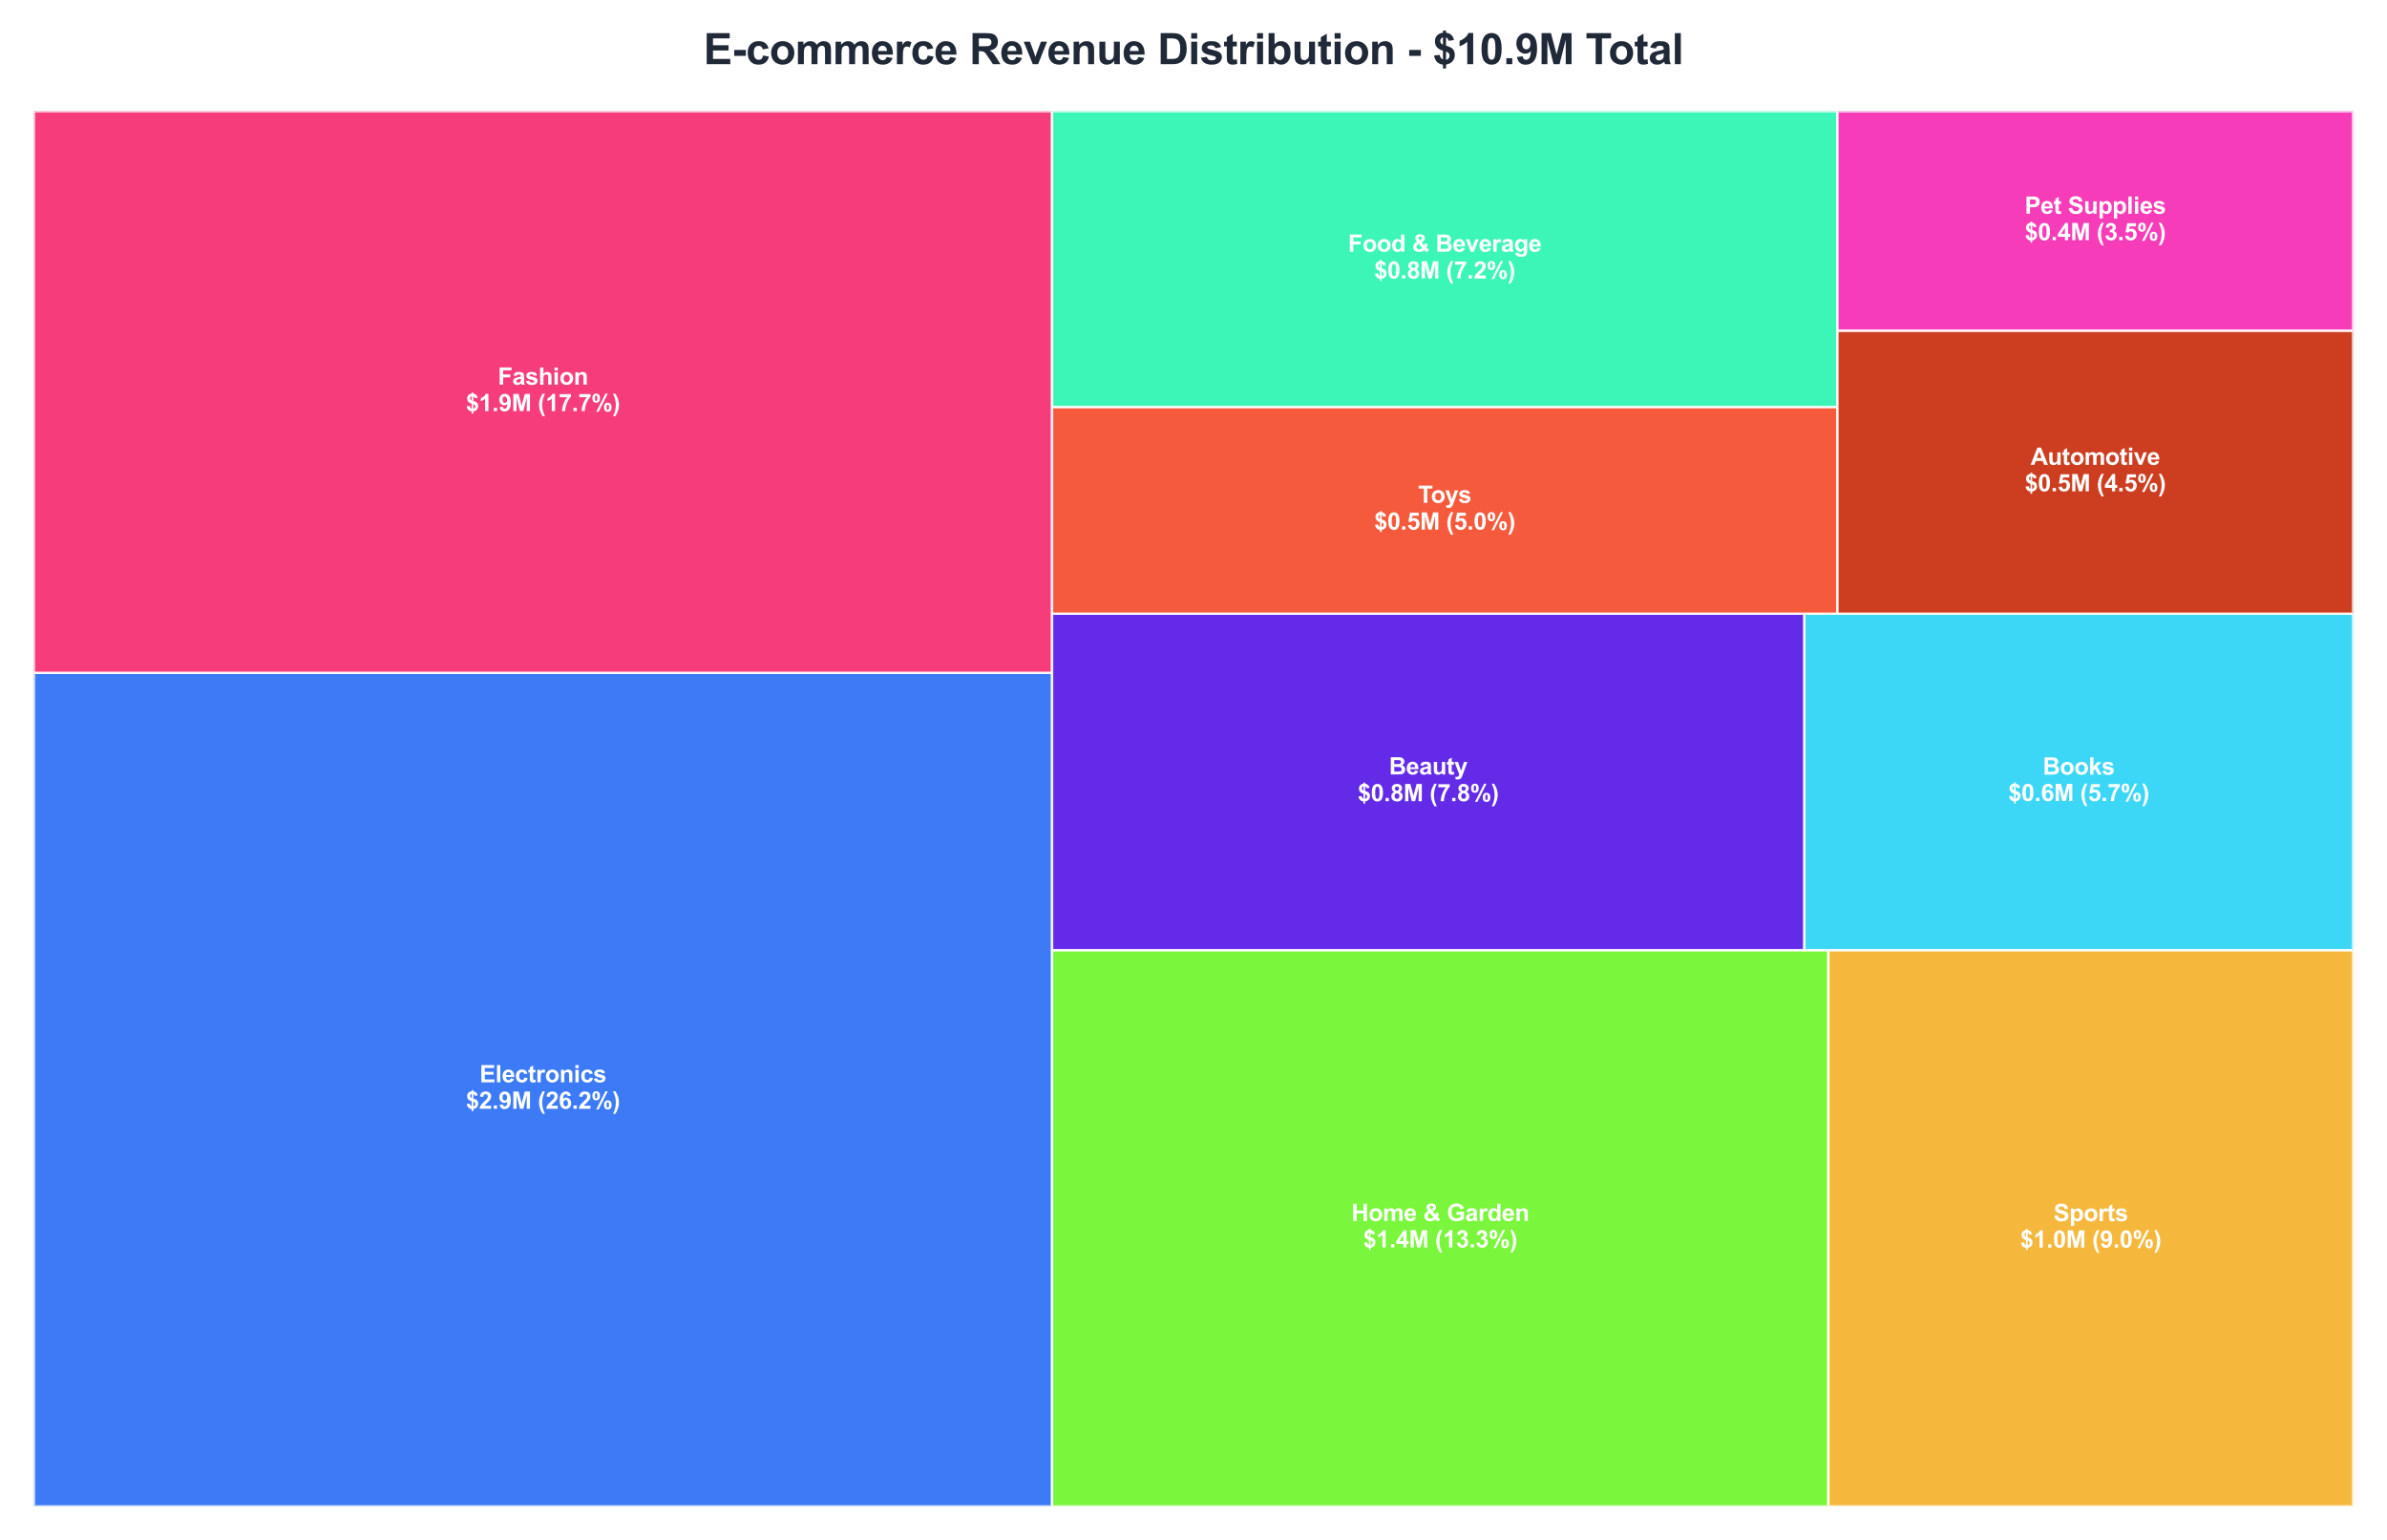
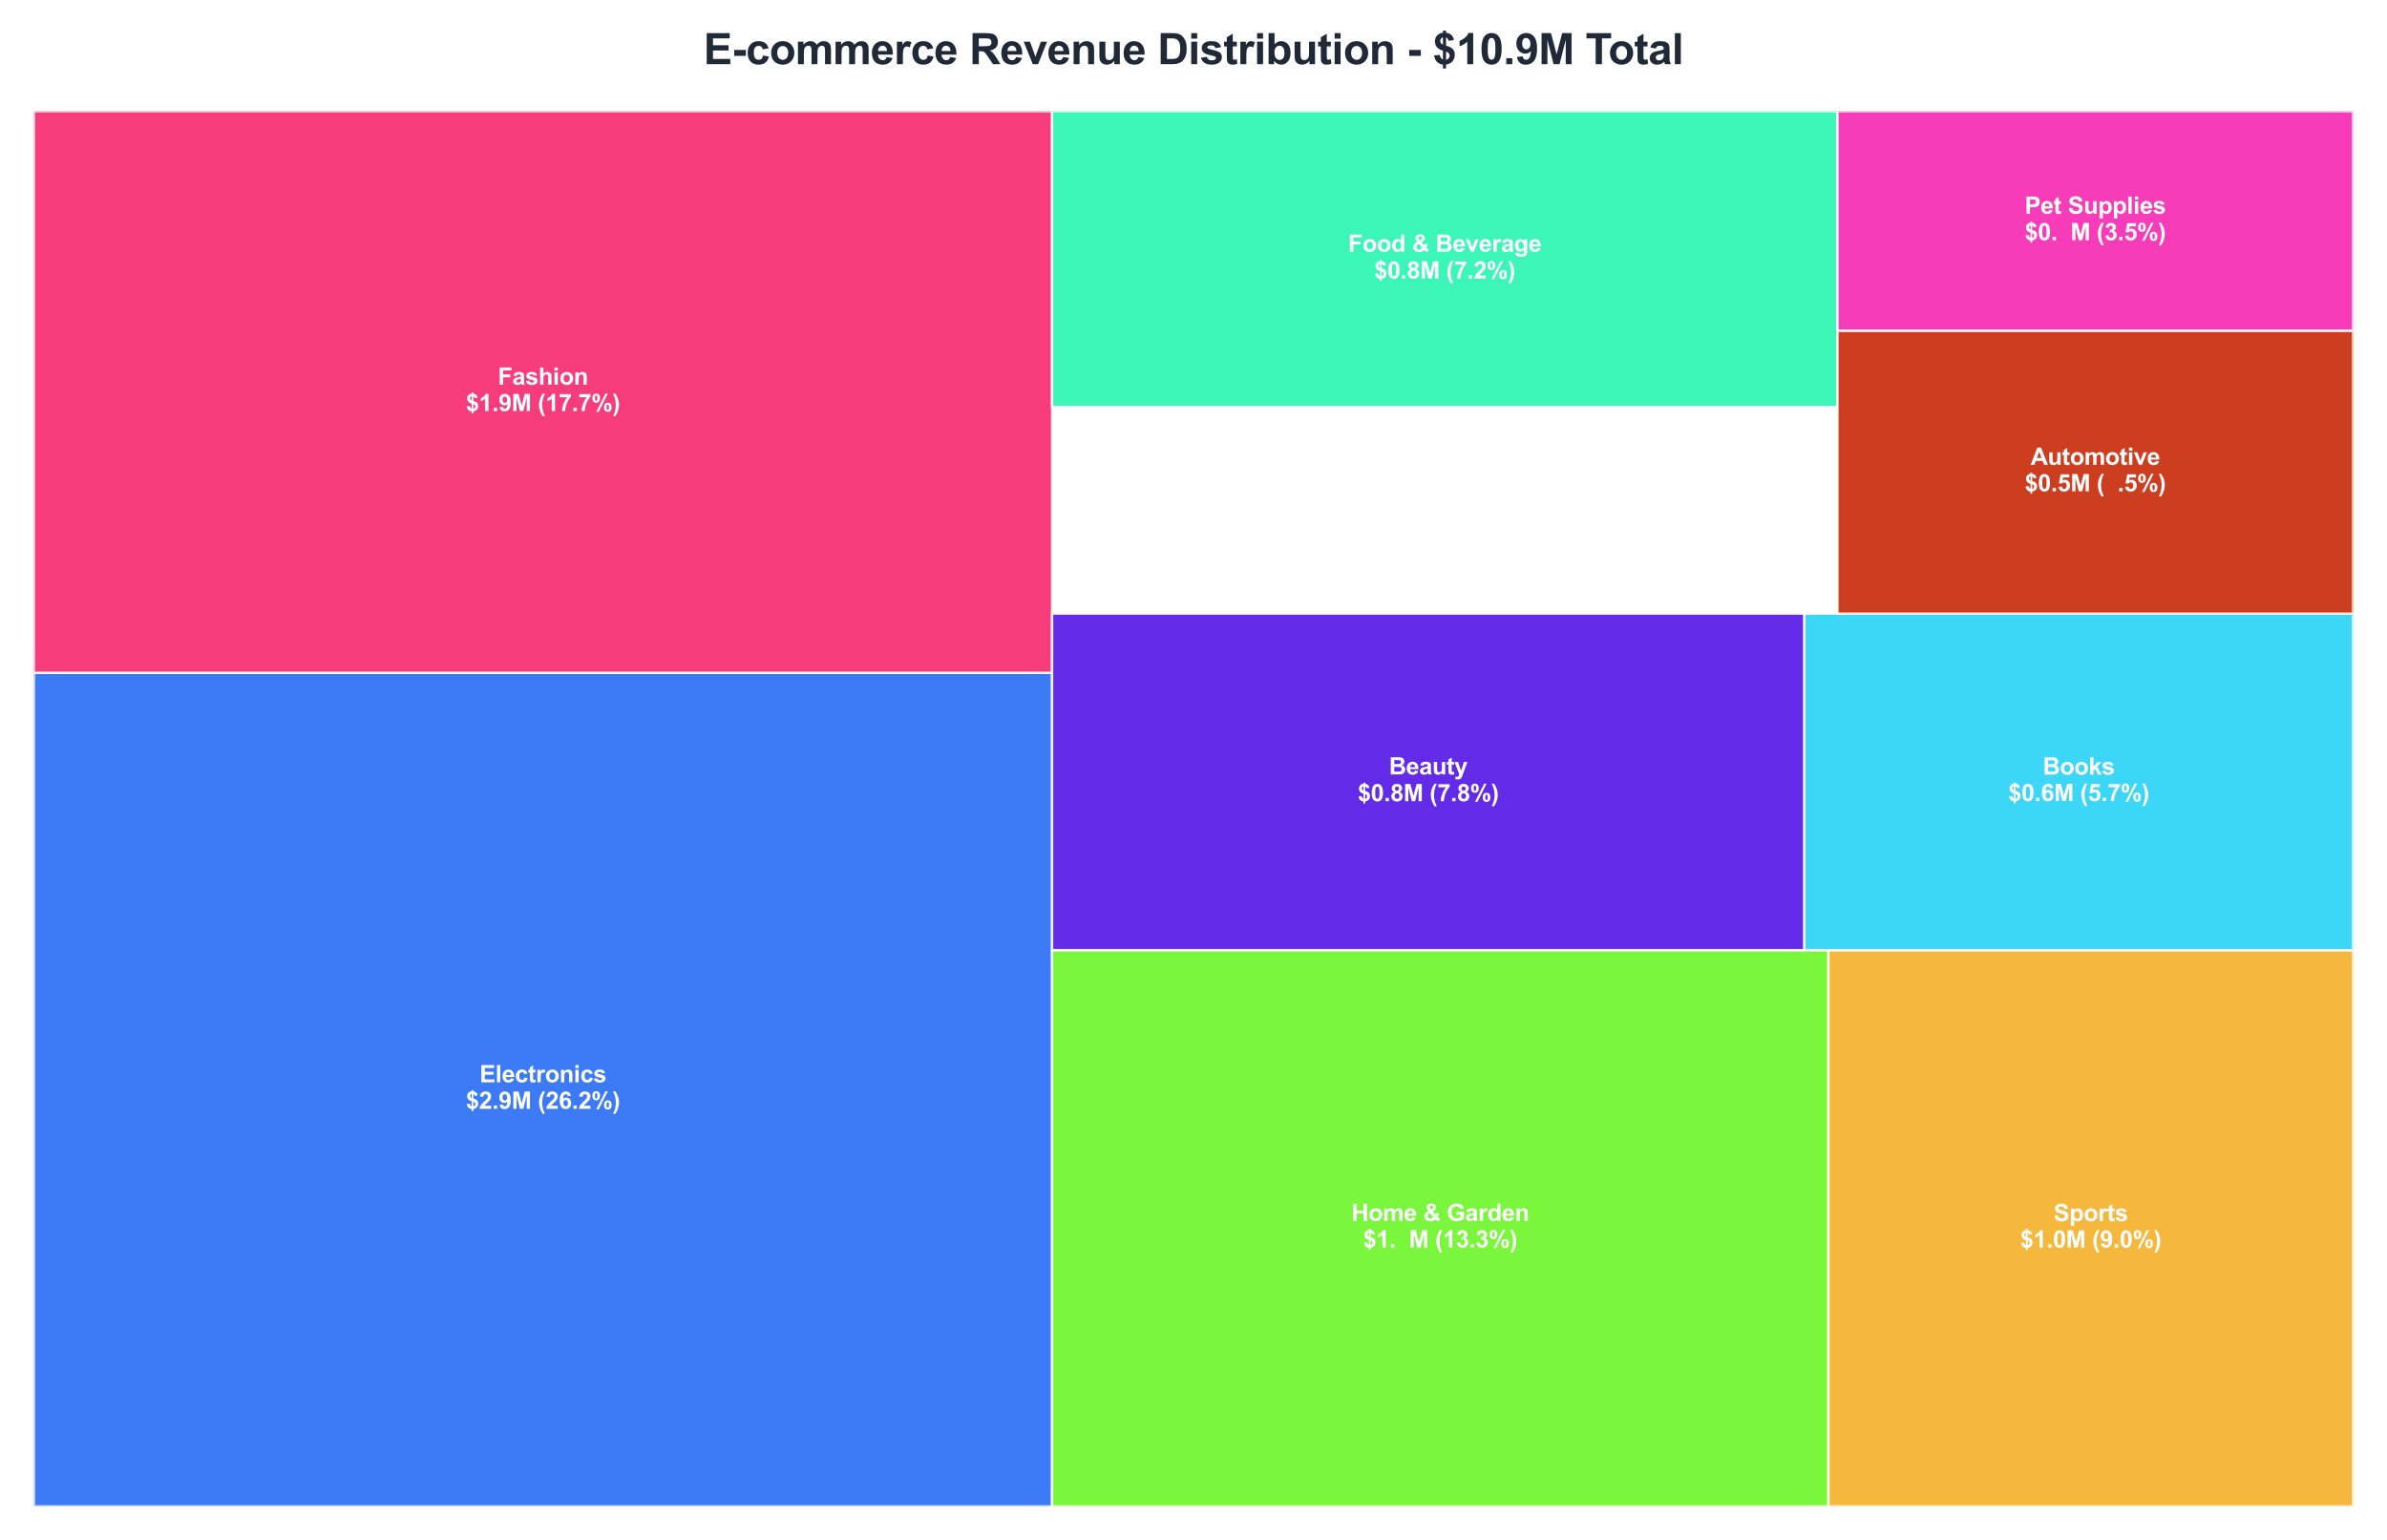
<svg xmlns="http://www.w3.org/2000/svg" xmlns:xlink="http://www.w3.org/1999/xlink" viewBox="0 0 1015.2 655.124" version="1.1">
  <defs>
    <style type="text/css">*{stroke-linejoin: round; stroke-linecap: butt}</style>
  </defs>
  <g id="figure_1">
    <g id="patch_1">
      <path d="M 0 655.124  L 1015.2 655.124  L 1015.2 -0  L 0 -0  z " style="fill: #ffffff" />
    </g>
    <g id="axes_1">
      <g id="patch_2">
        <path d="M 14.4 640.724  L 447.454 640.724  L 447.454 286.153  L 14.4 286.153  z " clip-path="url(#pbe5ce3cbd5)" style="fill: #276cf5; opacity: 0.9; stroke: #ffffff; stroke-linejoin: miter" />
      </g>
      <g id="patch_3">
        <path d="M 14.4 286.153  L 447.454 286.153  L 447.454 47.284  L 14.4 47.284  z " clip-path="url(#pbe5ce3cbd5)" style="fill: #f5276c; opacity: 0.9; stroke: #ffffff; stroke-linejoin: miter" />
      </g>
      <g id="patch_4">
        <path d="M 447.454 640.724  L 777.64 640.724  L 777.64 404.127  L 447.454 404.127  z " clip-path="url(#pbe5ce3cbd5)" style="fill: #6cf527; opacity: 0.9; stroke: #ffffff; stroke-linejoin: miter" />
      </g>
      <g id="patch_5">
        <path d="M 777.64 640.724  L 1000.8 640.724  L 1000.8 404.127  L 777.64 404.127  z " clip-path="url(#pbe5ce3cbd5)" style="fill: #f5b027; opacity: 0.9; stroke: #ffffff; stroke-linejoin: miter" />
      </g>
      <g id="patch_6">
        <path d="M 447.454 404.127  L 767.416 404.127  L 767.416 261  L 447.454 261  z " clip-path="url(#pbe5ce3cbd5)" style="fill: #5314e6; opacity: 0.9; stroke: #ffffff; stroke-linejoin: miter" />
      </g>
      <g id="patch_7">
        <path d="M 767.416 404.127  L 1000.8 404.127  L 1000.8 261  L 767.416 261  z " clip-path="url(#pbe5ce3cbd5)" style="fill: #27d3f5; opacity: 0.9; stroke: #ffffff; stroke-linejoin: miter" />
      </g>
      <g id="patch_8">
-         <path d="M 447.454 261  L 781.478 261  L 781.478 173.094  L 447.454 173.094  z " clip-path="url(#pbe5ce3cbd5)" style="fill: #f54927; opacity: 0.9; stroke: #ffffff; stroke-linejoin: miter" />
-       </g>
+         </g>
      <g id="patch_9">
        <path d="M 447.454 173.094  L 781.478 173.094  L 781.478 47.284  L 447.454 47.284  z " clip-path="url(#pbe5ce3cbd5)" style="fill: #27f5b0; opacity: 0.9; stroke: #ffffff; stroke-linejoin: miter" />
      </g>
      <g id="patch_10">
        <path d="M 781.478 261  L 1000.8 261  L 1000.8 140.631  L 781.478 140.631  z " clip-path="url(#pbe5ce3cbd5)" style="fill: #c82909; opacity: 0.9; stroke: #ffffff; stroke-linejoin: miter" />
      </g>
      <g id="patch_11">
        <path d="M 781.478 140.631  L 1000.8 140.631  L 1000.8 47.284  L 781.478 47.284  z " clip-path="url(#pbe5ce3cbd5)" style="fill: #f527b0; opacity: 0.9; stroke: #ffffff; stroke-linejoin: miter" />
      </g>
      <g id="text_1">
        <g style="fill: #ffffff" transform="translate(203.973 460.338) scale(0.1 -0.1)">
          <defs>
            <path id="Arial-BoldMT-45" d="M 466 0  L 466 4581  L 3863 4581  L 3863 3806  L 1391 3806  L 1391 2791  L 3691 2791  L 3691 2019  L 1391 2019  L 1391 772  L 3950 772  L 3950 0  L 466 0  z " transform="scale(0.016)" />
            <path id="Arial-BoldMT-6c" d="M 459 0  L 459 4581  L 1338 4581  L 1338 0  L 459 0  z " transform="scale(0.016)" />
            <path id="Arial-BoldMT-65" d="M 2381 1056  L 3256 909  Q 3088 428 2723 176  Q 2359 -75 1813 -75  Q 947 -75 531 491  Q 203 944 203 1634  Q 203 2459 634 2926  Q 1066 3394 1725 3394  Q 2466 3394 2894 2905  Q 3322 2416 3303 1406  L 1103 1406  Q 1113 1016 1316 798  Q 1519 581 1822 581  Q 2028 581 2168 693  Q 2309 806 2381 1056  z M 2431 1944  Q 2422 2325 2234 2523  Q 2047 2722 1778 2722  Q 1491 2722 1303 2513  Q 1116 2303 1119 1944  L 2431 1944  z " transform="scale(0.016)" />
            <path id="Arial-BoldMT-63" d="M 3353 2338  L 2488 2181  Q 2444 2441 2289 2572  Q 2134 2703 1888 2703  Q 1559 2703 1364 2476  Q 1169 2250 1169 1719  Q 1169 1128 1367 884  Q 1566 641 1900 641  Q 2150 641 2309 783  Q 2469 925 2534 1272  L 3397 1125  Q 3263 531 2881 228  Q 2500 -75 1859 -75  Q 1131 -75 698 384  Q 266 844 266 1656  Q 266 2478 700 2936  Q 1134 3394 1875 3394  Q 2481 3394 2839 3133  Q 3197 2872 3353 2338  z " transform="scale(0.016)" />
            <path id="Arial-BoldMT-74" d="M 1981 3319  L 1981 2619  L 1381 2619  L 1381 1281  Q 1381 875 1398 808  Q 1416 741 1477 697  Q 1538 653 1625 653  Q 1747 653 1978 738  L 2053 56  Q 1747 -75 1359 -75  Q 1122 -75 931 4  Q 741 84 652 211  Q 563 338 528 553  Q 500 706 500 1172  L 500 2619  L 97 2619  L 97 3319  L 500 3319  L 500 3978  L 1381 4491  L 1381 3319  L 1981 3319  z " transform="scale(0.016)" />
            <path id="Arial-BoldMT-72" d="M 1300 0  L 422 0  L 422 3319  L 1238 3319  L 1238 2847  Q 1447 3181 1614 3287  Q 1781 3394 1994 3394  Q 2294 3394 2572 3228  L 2300 2463  Q 2078 2606 1888 2606  Q 1703 2606 1575 2504  Q 1447 2403 1373 2137  Q 1300 1872 1300 1025  L 1300 0  z " transform="scale(0.016)" />
            <path id="Arial-BoldMT-6f" d="M 256 1706  Q 256 2144 472 2553  Q 688 2963 1083 3178  Q 1478 3394 1966 3394  Q 2719 3394 3200 2905  Q 3681 2416 3681 1669  Q 3681 916 3195 420  Q 2709 -75 1972 -75  Q 1516 -75 1102 131  Q 688 338 472 736  Q 256 1134 256 1706  z M 1156 1659  Q 1156 1166 1390 903  Q 1625 641 1969 641  Q 2313 641 2545 903  Q 2778 1166 2778 1666  Q 2778 2153 2545 2415  Q 2313 2678 1969 2678  Q 1625 2678 1390 2415  Q 1156 2153 1156 1659  z " transform="scale(0.016)" />
            <path id="Arial-BoldMT-6e" d="M 3478 0  L 2600 0  L 2600 1694  Q 2600 2231 2544 2389  Q 2488 2547 2361 2634  Q 2234 2722 2056 2722  Q 1828 2722 1647 2597  Q 1466 2472 1398 2265  Q 1331 2059 1331 1503  L 1331 0  L 453 0  L 453 3319  L 1269 3319  L 1269 2831  Q 1703 3394 2363 3394  Q 2653 3394 2893 3289  Q 3134 3184 3257 3021  Q 3381 2859 3429 2653  Q 3478 2447 3478 2063  L 3478 0  z " transform="scale(0.016)" />
            <path id="Arial-BoldMT-69" d="M 459 3769  L 459 4581  L 1338 4581  L 1338 3769  L 459 3769  z M 459 0  L 459 3319  L 1338 3319  L 1338 0  L 459 0  z " transform="scale(0.016)" />
            <path id="Arial-BoldMT-73" d="M 150 947  L 1031 1081  Q 1088 825 1259 692  Q 1431 559 1741 559  Q 2081 559 2253 684  Q 2369 772 2369 919  Q 2369 1019 2306 1084  Q 2241 1147 2013 1200  Q 950 1434 666 1628  Q 272 1897 272 2375  Q 272 2806 612 3100  Q 953 3394 1669 3394  Q 2350 3394 2681 3172  Q 3013 2950 3138 2516  L 2309 2363  Q 2256 2556 2107 2659  Q 1959 2763 1684 2763  Q 1338 2763 1188 2666  Q 1088 2597 1088 2488  Q 1088 2394 1175 2328  Q 1294 2241 1995 2081  Q 2697 1922 2975 1691  Q 3250 1456 3250 1038  Q 3250 581 2869 253  Q 2488 -75 1741 -75  Q 1063 -75 667 200  Q 272 475 150 947  z " transform="scale(0.016)" />
          </defs>
          <use xlink:href="#Arial-BoldMT-45" />
          <use xlink:href="#Arial-BoldMT-6c" transform="translate(66.699 0)" />
          <use xlink:href="#Arial-BoldMT-65" transform="translate(94.482 0)" />
          <use xlink:href="#Arial-BoldMT-63" transform="translate(150.098 0)" />
          <use xlink:href="#Arial-BoldMT-74" transform="translate(205.713 0)" />
          <use xlink:href="#Arial-BoldMT-72" transform="translate(239.014 0)" />
          <use xlink:href="#Arial-BoldMT-6f" transform="translate(277.93 0)" />
          <use xlink:href="#Arial-BoldMT-6e" transform="translate(339.014 0)" />
          <use xlink:href="#Arial-BoldMT-69" transform="translate(400.098 0)" />
          <use xlink:href="#Arial-BoldMT-63" transform="translate(427.881 0)" />
          <use xlink:href="#Arial-BoldMT-73" transform="translate(483.496 0)" />
        </g>
        <g style="fill: #ffffff" transform="translate(198.136 471.592) scale(0.1 -0.1)">
          <defs>
            <path id="Arial-BoldMT-24" d="M 1528 678  L 1528 1988  Q 916 2163 630 2517  Q 344 2872 344 3378  Q 344 3891 667 4239  Q 991 4588 1528 4641  L 1528 4950  L 1981 4950  L 1981 4641  Q 2478 4581 2772 4301  Q 3066 4022 3147 3553  L 2356 3450  Q 2284 3819 1981 3950  L 1981 2728  Q 2731 2525 3003 2201  Q 3275 1878 3275 1372  Q 3275 806 2933 418  Q 2591 31 1981 -56  L 1981 -641  L 1528 -641  L 1528 -72  Q 988 -6 650 331  Q 313 669 219 1284  L 1034 1372  Q 1084 1122 1221 940  Q 1359 759 1528 678  z M 1528 3959  Q 1344 3897 1234 3747  Q 1125 3597 1125 3416  Q 1125 3250 1225 3108  Q 1325 2966 1528 2878  L 1528 3959  z M 1981 634  Q 2216 678 2362 851  Q 2509 1025 2509 1259  Q 2509 1469 2386 1620  Q 2263 1772 1981 1853  L 1981 634  z " transform="scale(0.016)" />
            <path id="Arial-BoldMT-32" d="M 3238 816  L 3238 0  L 159 0  Q 209 463 459 877  Q 709 1291 1447 1975  Q 2041 2528 2175 2725  Q 2356 2997 2356 3263  Q 2356 3556 2198 3714  Q 2041 3872 1763 3872  Q 1488 3872 1325 3706  Q 1163 3541 1138 3156  L 263 3244  Q 341 3969 753 4284  Q 1166 4600 1784 4600  Q 2463 4600 2850 4234  Q 3238 3869 3238 3325  Q 3238 3016 3127 2736  Q 3016 2456 2775 2150  Q 2616 1947 2200 1565  Q 1784 1184 1673 1059  Q 1563 934 1494 816  L 3238 816  z " transform="scale(0.016)" />
            <path id="Arial-BoldMT-2e" d="M 459 0  L 459 878  L 1338 878  L 1338 0  L 459 0  z " transform="scale(0.016)" />
            <path id="Arial-BoldMT-39" d="M 291 1059  L 1141 1153  Q 1172 894 1303 769  Q 1434 644 1650 644  Q 1922 644 2112 894  Q 2303 1144 2356 1931  Q 2025 1547 1528 1547  Q 988 1547 595 1964  Q 203 2381 203 3050  Q 203 3747 617 4173  Q 1031 4600 1672 4600  Q 2369 4600 2816 4061  Q 3263 3522 3263 2288  Q 3263 1031 2797 475  Q 2331 -81 1584 -81  Q 1047 -81 715 205  Q 384 491 291 1059  z M 2278 2978  Q 2278 3403 2083 3637  Q 1888 3872 1631 3872  Q 1388 3872 1227 3680  Q 1066 3488 1066 3050  Q 1066 2606 1241 2398  Q 1416 2191 1678 2191  Q 1931 2191 2104 2391  Q 2278 2591 2278 2978  z " transform="scale(0.016)" />
            <path id="Arial-BoldMT-4d" d="M 453 0  L 453 4581  L 1838 4581  L 2669 1456  L 3491 4581  L 4878 4581  L 4878 0  L 4019 0  L 4019 3606  L 3109 0  L 2219 0  L 1313 3606  L 1313 0  L 453 0  z " transform="scale(0.016)" />
            <path id="Arial-BoldMT-20" transform="scale(0.016)" />
            <path id="Arial-BoldMT-28" d="M 1916 -1347  L 1313 -1347  Q 834 -625 584 153  Q 334 931 334 1659  Q 334 2563 644 3369  Q 913 4069 1325 4659  L 1925 4659  Q 1497 3713 1336 3048  Q 1175 2384 1175 1641  Q 1175 1128 1270 590  Q 1366 53 1531 -431  Q 1641 -750 1916 -1347  z " transform="scale(0.016)" />
            <path id="Arial-BoldMT-36" d="M 3247 3459  L 2397 3366  Q 2366 3628 2234 3753  Q 2103 3878 1894 3878  Q 1616 3878 1423 3628  Q 1231 3378 1181 2588  Q 1509 2975 1997 2975  Q 2547 2975 2939 2556  Q 3331 2138 3331 1475  Q 3331 772 2918 347  Q 2506 -78 1859 -78  Q 1166 -78 719 461  Q 272 1000 272 2228  Q 272 3488 737 4044  Q 1203 4600 1947 4600  Q 2469 4600 2811 4308  Q 3153 4016 3247 3459  z M 1256 1544  Q 1256 1116 1453 883  Q 1650 650 1903 650  Q 2147 650 2309 840  Q 2472 1031 2472 1466  Q 2472 1913 2297 2120  Q 2122 2328 1859 2328  Q 1606 2328 1431 2129  Q 1256 1931 1256 1544  z " transform="scale(0.016)" />
            <path id="Arial-BoldMT-25" d="M 278 3450  Q 278 4066 548 4362  Q 819 4659 1281 4659  Q 1759 4659 2029 4364  Q 2300 4069 2300 3450  Q 2300 2834 2029 2537  Q 1759 2241 1297 2241  Q 819 2241 548 2536  Q 278 2831 278 3450  z M 963 3456  Q 963 3009 1066 2856  Q 1144 2744 1281 2744  Q 1422 2744 1500 2856  Q 1600 3009 1600 3456  Q 1600 3903 1500 4053  Q 1422 4169 1281 4169  Q 1144 4169 1066 4056  Q 963 3903 963 3456  z M 1950 -175  L 1300 -175  L 3741 4659  L 4372 4659  L 1950 -175  z M 3369 1028  Q 3369 1644 3639 1941  Q 3909 2238 4378 2238  Q 4850 2238 5120 1941  Q 5391 1644 5391 1028  Q 5391 409 5120 112  Q 4850 -184 4388 -184  Q 3909 -184 3639 112  Q 3369 409 3369 1028  z M 4053 1031  Q 4053 584 4156 434  Q 4234 319 4372 319  Q 4513 319 4588 431  Q 4691 584 4691 1031  Q 4691 1478 4591 1631  Q 4513 1744 4372 1744  Q 4231 1744 4156 1631  Q 4053 1478 4053 1031  z " transform="scale(0.016)" />
            <path id="Arial-BoldMT-29" d="M 216 -1347  Q 475 -791 581 -494  Q 688 -197 778 190  Q 869 578 912 926  Q 956 1275 956 1641  Q 956 2384 797 3048  Q 638 3713 209 4659  L 806 4659  Q 1278 3988 1539 3234  Q 1800 2481 1800 1706  Q 1800 1053 1594 306  Q 1359 -531 822 -1347  L 216 -1347  z " transform="scale(0.016)" />
          </defs>
          <use xlink:href="#Arial-BoldMT-24" />
          <use xlink:href="#Arial-BoldMT-32" transform="translate(55.615 0)" />
          <use xlink:href="#Arial-BoldMT-2e" transform="translate(111.23 0)" />
          <use xlink:href="#Arial-BoldMT-39" transform="translate(139.014 0)" />
          <use xlink:href="#Arial-BoldMT-4d" transform="translate(194.629 0)" />
          <use xlink:href="#Arial-BoldMT-20" transform="translate(277.93 0)" />
          <use xlink:href="#Arial-BoldMT-28" transform="translate(305.713 0)" />
          <use xlink:href="#Arial-BoldMT-32" transform="translate(339.014 0)" />
          <use xlink:href="#Arial-BoldMT-36" transform="translate(394.629 0)" />
          <use xlink:href="#Arial-BoldMT-2e" transform="translate(450.244 0)" />
          <use xlink:href="#Arial-BoldMT-32" transform="translate(478.027 0)" />
          <use xlink:href="#Arial-BoldMT-25" transform="translate(533.643 0)" />
          <use xlink:href="#Arial-BoldMT-29" transform="translate(622.559 0)" />
        </g>
      </g>
      <g id="text_2">
        <g style="fill: #ffffff" transform="translate(211.761 163.618) scale(0.1 -0.1)">
          <defs>
            <path id="Arial-BoldMT-46" d="M 472 0  L 472 4581  L 3613 4581  L 3613 3806  L 1397 3806  L 1397 2722  L 3309 2722  L 3309 1947  L 1397 1947  L 1397 0  L 472 0  z " transform="scale(0.016)" />
            <path id="Arial-BoldMT-61" d="M 1116 2306  L 319 2450  Q 453 2931 781 3162  Q 1109 3394 1756 3394  Q 2344 3394 2631 3255  Q 2919 3116 3036 2902  Q 3153 2688 3153 2116  L 3144 1091  Q 3144 653 3186 445  Q 3228 238 3344 0  L 2475 0  Q 2441 88 2391 259  Q 2369 338 2359 363  Q 2134 144 1878 34  Q 1622 -75 1331 -75  Q 819 -75 523 203  Q 228 481 228 906  Q 228 1188 362 1408  Q 497 1628 739 1745  Q 981 1863 1438 1950  Q 2053 2066 2291 2166  L 2291 2253  Q 2291 2506 2166 2614  Q 2041 2722 1694 2722  Q 1459 2722 1328 2630  Q 1197 2538 1116 2306  z M 2291 1594  Q 2122 1538 1756 1459  Q 1391 1381 1278 1306  Q 1106 1184 1106 997  Q 1106 813 1243 678  Q 1381 544 1594 544  Q 1831 544 2047 700  Q 2206 819 2256 991  Q 2291 1103 2291 1419  L 2291 1594  z " transform="scale(0.016)" />
            <path id="Arial-BoldMT-68" d="M 1334 4581  L 1334 2897  Q 1759 3394 2350 3394  Q 2653 3394 2897 3281  Q 3141 3169 3264 2994  Q 3388 2819 3433 2606  Q 3478 2394 3478 1947  L 3478 0  L 2600 0  L 2600 1753  Q 2600 2275 2550 2415  Q 2500 2556 2373 2639  Q 2247 2722 2056 2722  Q 1838 2722 1666 2615  Q 1494 2509 1414 2295  Q 1334 2081 1334 1663  L 1334 0  L 456 0  L 456 4581  L 1334 4581  z " transform="scale(0.016)" />
          </defs>
          <use xlink:href="#Arial-BoldMT-46" />
          <use xlink:href="#Arial-BoldMT-61" transform="translate(61.084 0)" />
          <use xlink:href="#Arial-BoldMT-73" transform="translate(116.699 0)" />
          <use xlink:href="#Arial-BoldMT-68" transform="translate(172.314 0)" />
          <use xlink:href="#Arial-BoldMT-69" transform="translate(233.398 0)" />
          <use xlink:href="#Arial-BoldMT-6f" transform="translate(261.182 0)" />
          <use xlink:href="#Arial-BoldMT-6e" transform="translate(322.266 0)" />
        </g>
        <g style="fill: #ffffff" transform="translate(198.136 174.872) scale(0.1 -0.1)">
          <defs>
            <path id="Arial-BoldMT-31" d="M 2519 0  L 1641 0  L 1641 3309  Q 1159 2859 506 2644  L 506 3441  Q 850 3553 1253 3867  Q 1656 4181 1806 4600  L 2519 4600  L 2519 0  z " transform="scale(0.016)" />
            <path id="Arial-BoldMT-37" d="M 272 3703  L 272 4519  L 3275 4519  L 3275 3881  Q 2903 3516 2518 2831  Q 2134 2147 1932 1376  Q 1731 606 1734 0  L 888 0  Q 909 950 1279 1937  Q 1650 2925 2269 3703  L 272 3703  z " transform="scale(0.016)" />
          </defs>
          <use xlink:href="#Arial-BoldMT-24" />
          <use xlink:href="#Arial-BoldMT-31" transform="translate(55.615 0)" />
          <use xlink:href="#Arial-BoldMT-2e" transform="translate(111.23 0)" />
          <use xlink:href="#Arial-BoldMT-39" transform="translate(139.014 0)" />
          <use xlink:href="#Arial-BoldMT-4d" transform="translate(194.629 0)" />
          <use xlink:href="#Arial-BoldMT-20" transform="translate(277.93 0)" />
          <use xlink:href="#Arial-BoldMT-28" transform="translate(305.713 0)" />
          <use xlink:href="#Arial-BoldMT-31" transform="translate(339.014 0)" />
          <use xlink:href="#Arial-BoldMT-37" transform="translate(394.629 0)" />
          <use xlink:href="#Arial-BoldMT-2e" transform="translate(450.244 0)" />
          <use xlink:href="#Arial-BoldMT-37" transform="translate(478.027 0)" />
          <use xlink:href="#Arial-BoldMT-25" transform="translate(533.643 0)" />
          <use xlink:href="#Arial-BoldMT-29" transform="translate(622.559 0)" />
        </g>
      </g>
      <g id="text_3">
        <g style="fill: #ffffff" transform="translate(574.762 519.325) scale(0.1 -0.1)">
          <defs>
            <path id="Arial-BoldMT-48" d="M 469 0  L 469 4581  L 1394 4581  L 1394 2778  L 3206 2778  L 3206 4581  L 4131 4581  L 4131 0  L 3206 0  L 3206 2003  L 1394 2003  L 1394 0  L 469 0  z " transform="scale(0.016)" />
            <path id="Arial-BoldMT-6d" d="M 394 3319  L 1203 3319  L 1203 2866  Q 1638 3394 2238 3394  Q 2556 3394 2790 3262  Q 3025 3131 3175 2866  Q 3394 3131 3647 3262  Q 3900 3394 4188 3394  Q 4553 3394 4806 3245  Q 5059 3097 5184 2809  Q 5275 2597 5275 2122  L 5275 0  L 4397 0  L 4397 1897  Q 4397 2391 4306 2534  Q 4184 2722 3931 2722  Q 3747 2722 3584 2609  Q 3422 2497 3350 2280  Q 3278 2063 3278 1594  L 3278 0  L 2400 0  L 2400 1819  Q 2400 2303 2353 2443  Q 2306 2584 2207 2653  Q 2109 2722 1941 2722  Q 1738 2722 1575 2612  Q 1413 2503 1342 2297  Q 1272 2091 1272 1613  L 1272 0  L 394 0  L 394 3319  z " transform="scale(0.016)" />
            <path id="Arial-BoldMT-26" d="M 4519 559  L 3988 -119  Q 3597 72 3238 406  Q 2959 156 2646 37  Q 2334 -81 1903 -81  Q 1047 -81 616 400  Q 281 772 281 1256  Q 281 1697 543 2048  Q 806 2400 1328 2659  Q 1094 2938 975 3189  Q 856 3441 856 3666  Q 856 4081 1189 4370  Q 1522 4659 2138 4659  Q 2731 4659 3065 4356  Q 3400 4053 3400 3616  Q 3400 3338 3234 3088  Q 3069 2838 2566 2522  L 3203 1681  Q 3316 1881 3397 2203  L 4191 2022  Q 4072 1600 3984 1404  Q 3897 1209 3797 1078  Q 3944 941 4176 777  Q 4409 613 4519 559  z M 2128 3050  L 2366 3231  Q 2628 3434 2628 3634  Q 2628 3803 2501 3922  Q 2375 4041 2159 4041  Q 1950 4041 1831 3936  Q 1713 3831 1713 3694  Q 1713 3531 1913 3300  L 2128 3050  z M 1784 2097  Q 1481 1944 1331 1728  Q 1181 1513 1181 1288  Q 1181 1003 1367 823  Q 1553 644 1866 644  Q 2072 644 2262 725  Q 2453 806 2678 994  L 1784 2097  z " transform="scale(0.016)" />
            <path id="Arial-BoldMT-47" d="M 2597 1684  L 2597 2456  L 4591 2456  L 4591 631  Q 4300 350 3748 136  Q 3197 -78 2631 -78  Q 1913 -78 1378 223  Q 844 525 575 1086  Q 306 1647 306 2306  Q 306 3022 606 3578  Q 906 4134 1484 4431  Q 1925 4659 2581 4659  Q 3434 4659 3914 4301  Q 4394 3944 4531 3313  L 3613 3141  Q 3516 3478 3248 3673  Q 2981 3869 2581 3869  Q 1975 3869 1617 3484  Q 1259 3100 1259 2344  Q 1259 1528 1621 1120  Q 1984 713 2572 713  Q 2863 713 3155 827  Q 3447 941 3656 1103  L 3656 1684  L 2597 1684  z " transform="scale(0.016)" />
            <path id="Arial-BoldMT-64" d="M 3503 0  L 2688 0  L 2688 488  Q 2484 203 2207 64  Q 1931 -75 1650 -75  Q 1078 -75 670 386  Q 263 847 263 1672  Q 263 2516 659 2955  Q 1056 3394 1663 3394  Q 2219 3394 2625 2931  L 2625 4581  L 3503 4581  L 3503 0  z M 1159 1731  Q 1159 1200 1306 963  Q 1519 619 1900 619  Q 2203 619 2415 876  Q 2628 1134 2628 1647  Q 2628 2219 2422 2470  Q 2216 2722 1894 2722  Q 1581 2722 1370 2473  Q 1159 2225 1159 1731  z " transform="scale(0.016)" />
          </defs>
          <use xlink:href="#Arial-BoldMT-48" />
          <use xlink:href="#Arial-BoldMT-6f" transform="translate(72.217 0)" />
          <use xlink:href="#Arial-BoldMT-6d" transform="translate(133.301 0)" />
          <use xlink:href="#Arial-BoldMT-65" transform="translate(222.217 0)" />
          <use xlink:href="#Arial-BoldMT-20" transform="translate(277.832 0)" />
          <use xlink:href="#Arial-BoldMT-26" transform="translate(305.615 0)" />
          <use xlink:href="#Arial-BoldMT-20" transform="translate(377.832 0)" />
          <use xlink:href="#Arial-BoldMT-47" transform="translate(405.615 0)" />
          <use xlink:href="#Arial-BoldMT-61" transform="translate(483.398 0)" />
          <use xlink:href="#Arial-BoldMT-72" transform="translate(539.014 0)" />
          <use xlink:href="#Arial-BoldMT-64" transform="translate(577.93 0)" />
          <use xlink:href="#Arial-BoldMT-65" transform="translate(639.014 0)" />
          <use xlink:href="#Arial-BoldMT-6e" transform="translate(694.629 0)" />
        </g>
        <g style="fill: #ffffff" transform="translate(579.756 530.579) scale(0.1 -0.1)">
          <defs>
-             <path id="Arial-BoldMT-34" d="M 1994 0  L 1994 922  L 119 922  L 119 1691  L 2106 4600  L 2844 4600  L 2844 1694  L 3413 1694  L 3413 922  L 2844 922  L 2844 0  L 1994 0  z M 1994 1694  L 1994 3259  L 941 1694  L 1994 1694  z " transform="scale(0.016)" />
            <path id="Arial-BoldMT-33" d="M 241 1216  L 1091 1319  Q 1131 994 1309 822  Q 1488 650 1741 650  Q 2013 650 2198 856  Q 2384 1063 2384 1413  Q 2384 1744 2206 1937  Q 2028 2131 1772 2131  Q 1603 2131 1369 2066  L 1466 2781  Q 1822 2772 2009 2936  Q 2197 3100 2197 3372  Q 2197 3603 2059 3740  Q 1922 3878 1694 3878  Q 1469 3878 1309 3722  Q 1150 3566 1116 3266  L 306 3403  Q 391 3819 561 4067  Q 731 4316 1036 4458  Q 1341 4600 1719 4600  Q 2366 4600 2756 4188  Q 3078 3850 3078 3425  Q 3078 2822 2419 2463  Q 2813 2378 3048 2084  Q 3284 1791 3284 1375  Q 3284 772 2843 347  Q 2403 -78 1747 -78  Q 1125 -78 715 280  Q 306 638 241 1216  z " transform="scale(0.016)" />
          </defs>
          <use xlink:href="#Arial-BoldMT-24" />
          <use xlink:href="#Arial-BoldMT-31" transform="translate(55.615 0)" />
          <use xlink:href="#Arial-BoldMT-2e" transform="translate(111.23 0)" />
          <use xlink:href="#Arial-BoldMT-34" transform="translate(139.014 0)" />
          <use xlink:href="#Arial-BoldMT-4d" transform="translate(194.629 0)" />
          <use xlink:href="#Arial-BoldMT-20" transform="translate(277.93 0)" />
          <use xlink:href="#Arial-BoldMT-28" transform="translate(305.713 0)" />
          <use xlink:href="#Arial-BoldMT-31" transform="translate(339.014 0)" />
          <use xlink:href="#Arial-BoldMT-33" transform="translate(394.629 0)" />
          <use xlink:href="#Arial-BoldMT-2e" transform="translate(450.244 0)" />
          <use xlink:href="#Arial-BoldMT-33" transform="translate(478.027 0)" />
          <use xlink:href="#Arial-BoldMT-25" transform="translate(533.643 0)" />
          <use xlink:href="#Arial-BoldMT-29" transform="translate(622.559 0)" />
        </g>
      </g>
      <g id="text_4">
        <g style="fill: #ffffff" transform="translate(873.385 519.386) scale(0.1 -0.1)">
          <defs>
            <path id="Arial-BoldMT-53" d="M 231 1491  L 1131 1578  Q 1213 1125 1461 912  Q 1709 700 2131 700  Q 2578 700 2804 889  Q 3031 1078 3031 1331  Q 3031 1494 2936 1608  Q 2841 1722 2603 1806  Q 2441 1863 1863 2006  Q 1119 2191 819 2459  Q 397 2838 397 3381  Q 397 3731 595 4036  Q 794 4341 1167 4500  Q 1541 4659 2069 4659  Q 2931 4659 3367 4281  Q 3803 3903 3825 3272  L 2900 3231  Q 2841 3584 2645 3739  Q 2450 3894 2059 3894  Q 1656 3894 1428 3728  Q 1281 3622 1281 3444  Q 1281 3281 1419 3166  Q 1594 3019 2269 2859  Q 2944 2700 3267 2529  Q 3591 2359 3773 2064  Q 3956 1769 3956 1334  Q 3956 941 3737 597  Q 3519 253 3119 86  Q 2719 -81 2122 -81  Q 1253 -81 787 320  Q 322 722 231 1491  z " transform="scale(0.016)" />
            <path id="Arial-BoldMT-70" d="M 434 3319  L 1253 3319  L 1253 2831  Q 1413 3081 1684 3237  Q 1956 3394 2288 3394  Q 2866 3394 3269 2941  Q 3672 2488 3672 1678  Q 3672 847 3265 386  Q 2859 -75 2281 -75  Q 2006 -75 1782 34  Q 1559 144 1313 409  L 1313 -1263  L 434 -1263  L 434 3319  z M 1303 1716  Q 1303 1156 1525 889  Q 1747 622 2066 622  Q 2372 622 2575 867  Q 2778 1113 2778 1672  Q 2778 2194 2568 2447  Q 2359 2700 2050 2700  Q 1728 2700 1515 2451  Q 1303 2203 1303 1716  z " transform="scale(0.016)" />
          </defs>
          <use xlink:href="#Arial-BoldMT-53" />
          <use xlink:href="#Arial-BoldMT-70" transform="translate(66.699 0)" />
          <use xlink:href="#Arial-BoldMT-6f" transform="translate(127.783 0)" />
          <use xlink:href="#Arial-BoldMT-72" transform="translate(188.867 0)" />
          <use xlink:href="#Arial-BoldMT-74" transform="translate(227.783 0)" />
          <use xlink:href="#Arial-BoldMT-73" transform="translate(261.084 0)" />
        </g>
        <g style="fill: #ffffff" transform="translate(859.21 530.64) scale(0.1 -0.1)">
          <defs>
            <path id="Arial-BoldMT-30" d="M 1756 4600  Q 2422 4600 2797 4125  Q 3244 3563 3244 2259  Q 3244 959 2794 391  Q 2422 -78 1756 -78  Q 1088 -78 678 436  Q 269 950 269 2269  Q 269 3563 719 4131  Q 1091 4600 1756 4600  z M 1756 3872  Q 1597 3872 1472 3770  Q 1347 3669 1278 3406  Q 1188 3066 1188 2259  Q 1188 1453 1269 1151  Q 1350 850 1473 750  Q 1597 650 1756 650  Q 1916 650 2041 751  Q 2166 853 2234 1116  Q 2325 1453 2325 2259  Q 2325 3066 2244 3367  Q 2163 3669 2039 3770  Q 1916 3872 1756 3872  z " transform="scale(0.016)" />
          </defs>
          <use xlink:href="#Arial-BoldMT-24" />
          <use xlink:href="#Arial-BoldMT-31" transform="translate(55.615 0)" />
          <use xlink:href="#Arial-BoldMT-2e" transform="translate(111.23 0)" />
          <use xlink:href="#Arial-BoldMT-30" transform="translate(139.014 0)" />
          <use xlink:href="#Arial-BoldMT-4d" transform="translate(194.629 0)" />
          <use xlink:href="#Arial-BoldMT-20" transform="translate(277.93 0)" />
          <use xlink:href="#Arial-BoldMT-28" transform="translate(305.713 0)" />
          <use xlink:href="#Arial-BoldMT-39" transform="translate(339.014 0)" />
          <use xlink:href="#Arial-BoldMT-2e" transform="translate(394.629 0)" />
          <use xlink:href="#Arial-BoldMT-30" transform="translate(422.412 0)" />
          <use xlink:href="#Arial-BoldMT-25" transform="translate(478.027 0)" />
          <use xlink:href="#Arial-BoldMT-29" transform="translate(566.943 0)" />
        </g>
      </g>
      <g id="text_5">
        <g style="fill: #ffffff" transform="translate(590.764 329.397) scale(0.1 -0.1)">
          <defs>
            <path id="Arial-BoldMT-42" d="M 469 4581  L 2300 4581  Q 2844 4581 3111 4536  Q 3378 4491 3589 4347  Q 3800 4203 3940 3964  Q 4081 3725 4081 3428  Q 4081 3106 3907 2837  Q 3734 2569 3438 2434  Q 3856 2313 4081 2019  Q 4306 1725 4306 1328  Q 4306 1016 4161 720  Q 4016 425 3764 248  Q 3513 72 3144 31  Q 2913 6 2028 0  L 469 0  L 469 4581  z M 1394 3819  L 1394 2759  L 2000 2759  Q 2541 2759 2672 2775  Q 2909 2803 3045 2939  Q 3181 3075 3181 3297  Q 3181 3509 3064 3642  Q 2947 3775 2716 3803  Q 2578 3819 1925 3819  L 1394 3819  z M 1394 1997  L 1394 772  L 2250 772  Q 2750 772 2884 800  Q 3091 838 3220 983  Q 3350 1128 3350 1372  Q 3350 1578 3250 1722  Q 3150 1866 2961 1931  Q 2772 1997 2141 1997  L 1394 1997  z " transform="scale(0.016)" />
            <path id="Arial-BoldMT-75" d="M 2644 0  L 2644 497  Q 2463 231 2167 78  Q 1872 -75 1544 -75  Q 1209 -75 943 72  Q 678 219 559 484  Q 441 750 441 1219  L 441 3319  L 1319 3319  L 1319 1794  Q 1319 1094 1367 936  Q 1416 778 1544 686  Q 1672 594 1869 594  Q 2094 594 2272 717  Q 2450 841 2515 1023  Q 2581 1206 2581 1919  L 2581 3319  L 3459 3319  L 3459 0  L 2644 0  z " transform="scale(0.016)" />
            <path id="Arial-BoldMT-79" d="M 44 3319  L 978 3319  L 1772 963  L 2547 3319  L 3456 3319  L 2284 125  L 2075 -453  Q 1959 -744 1854 -897  Q 1750 -1050 1614 -1145  Q 1478 -1241 1279 -1294  Q 1081 -1347 831 -1347  Q 578 -1347 334 -1294  L 256 -606  Q 463 -647 628 -647  Q 934 -647 1081 -467  Q 1228 -288 1306 -9  L 44 3319  z " transform="scale(0.016)" />
          </defs>
          <use xlink:href="#Arial-BoldMT-42" />
          <use xlink:href="#Arial-BoldMT-65" transform="translate(72.217 0)" />
          <use xlink:href="#Arial-BoldMT-61" transform="translate(127.832 0)" />
          <use xlink:href="#Arial-BoldMT-75" transform="translate(183.447 0)" />
          <use xlink:href="#Arial-BoldMT-74" transform="translate(244.531 0)" />
          <use xlink:href="#Arial-BoldMT-79" transform="translate(277.832 0)" />
        </g>
        <g style="fill: #ffffff" transform="translate(577.425 340.783) scale(0.1 -0.1)">
          <defs>
            <path id="Arial-BoldMT-38" d="M 1025 2472  Q 684 2616 529 2867  Q 375 3119 375 3419  Q 375 3931 733 4265  Q 1091 4600 1750 4600  Q 2403 4600 2764 4265  Q 3125 3931 3125 3419  Q 3125 3100 2959 2851  Q 2794 2603 2494 2472  Q 2875 2319 3073 2025  Q 3272 1731 3272 1347  Q 3272 713 2867 316  Q 2463 -81 1791 -81  Q 1166 -81 750 247  Q 259 634 259 1309  Q 259 1681 443 1992  Q 628 2303 1025 2472  z M 1206 3356  Q 1206 3094 1354 2947  Q 1503 2800 1750 2800  Q 2000 2800 2150 2948  Q 2300 3097 2300 3359  Q 2300 3606 2151 3754  Q 2003 3903 1759 3903  Q 1506 3903 1356 3753  Q 1206 3603 1206 3356  z M 1125 1394  Q 1125 1031 1311 828  Q 1497 625 1775 625  Q 2047 625 2225 820  Q 2403 1016 2403 1384  Q 2403 1706 2222 1901  Q 2041 2097 1763 2097  Q 1441 2097 1283 1875  Q 1125 1653 1125 1394  z " transform="scale(0.016)" />
          </defs>
          <use xlink:href="#Arial-BoldMT-24" />
          <use xlink:href="#Arial-BoldMT-30" transform="translate(55.615 0)" />
          <use xlink:href="#Arial-BoldMT-2e" transform="translate(111.23 0)" />
          <use xlink:href="#Arial-BoldMT-38" transform="translate(139.014 0)" />
          <use xlink:href="#Arial-BoldMT-4d" transform="translate(194.629 0)" />
          <use xlink:href="#Arial-BoldMT-20" transform="translate(277.93 0)" />
          <use xlink:href="#Arial-BoldMT-28" transform="translate(305.713 0)" />
          <use xlink:href="#Arial-BoldMT-37" transform="translate(339.014 0)" />
          <use xlink:href="#Arial-BoldMT-2e" transform="translate(394.629 0)" />
          <use xlink:href="#Arial-BoldMT-38" transform="translate(422.412 0)" />
          <use xlink:href="#Arial-BoldMT-25" transform="translate(478.027 0)" />
          <use xlink:href="#Arial-BoldMT-29" transform="translate(566.943 0)" />
        </g>
      </g>
      <g id="text_6">
        <g style="fill: #ffffff" transform="translate(868.828 329.463) scale(0.1 -0.1)">
          <defs>
            <path id="Arial-BoldMT-6b" d="M 428 0  L 428 4581  L 1306 4581  L 1306 2150  L 2334 3319  L 3416 3319  L 2281 2106  L 3497 0  L 2550 0  L 1716 1491  L 1306 1063  L 1306 0  L 428 0  z " transform="scale(0.016)" />
          </defs>
          <use xlink:href="#Arial-BoldMT-42" />
          <use xlink:href="#Arial-BoldMT-6f" transform="translate(72.217 0)" />
          <use xlink:href="#Arial-BoldMT-6f" transform="translate(133.301 0)" />
          <use xlink:href="#Arial-BoldMT-6b" transform="translate(194.385 0)" />
          <use xlink:href="#Arial-BoldMT-73" transform="translate(250 0)" />
        </g>
        <g style="fill: #ffffff" transform="translate(854.098 340.718) scale(0.1 -0.1)">
          <defs>
            <path id="Arial-BoldMT-35" d="M 284 1178  L 1159 1269  Q 1197 972 1381 798  Q 1566 625 1806 625  Q 2081 625 2272 848  Q 2463 1072 2463 1522  Q 2463 1944 2273 2155  Q 2084 2366 1781 2366  Q 1403 2366 1103 2031  L 391 2134  L 841 4519  L 3163 4519  L 3163 3697  L 1506 3697  L 1369 2919  Q 1663 3066 1969 3066  Q 2553 3066 2959 2641  Q 3366 2216 3366 1538  Q 3366 972 3038 528  Q 2591 -78 1797 -78  Q 1163 -78 763 262  Q 363 603 284 1178  z " transform="scale(0.016)" />
          </defs>
          <use xlink:href="#Arial-BoldMT-24" />
          <use xlink:href="#Arial-BoldMT-30" transform="translate(55.615 0)" />
          <use xlink:href="#Arial-BoldMT-2e" transform="translate(111.23 0)" />
          <use xlink:href="#Arial-BoldMT-36" transform="translate(139.014 0)" />
          <use xlink:href="#Arial-BoldMT-4d" transform="translate(194.629 0)" />
          <use xlink:href="#Arial-BoldMT-20" transform="translate(277.93 0)" />
          <use xlink:href="#Arial-BoldMT-28" transform="translate(305.713 0)" />
          <use xlink:href="#Arial-BoldMT-35" transform="translate(339.014 0)" />
          <use xlink:href="#Arial-BoldMT-2e" transform="translate(394.629 0)" />
          <use xlink:href="#Arial-BoldMT-37" transform="translate(422.412 0)" />
          <use xlink:href="#Arial-BoldMT-25" transform="translate(478.027 0)" />
          <use xlink:href="#Arial-BoldMT-29" transform="translate(566.943 0)" />
        </g>
      </g>
      <g id="text_7">
        <g style="fill: #ffffff" transform="translate(603.166 213.881) scale(0.1 -0.1)">
          <defs>
            <path id="Arial-BoldMT-54" d="M 1497 0  L 1497 3806  L 138 3806  L 138 4581  L 3778 4581  L 3778 3806  L 2422 3806  L 2422 0  L 1497 0  z " transform="scale(0.016)" />
          </defs>
          <use xlink:href="#Arial-BoldMT-54" />
          <use xlink:href="#Arial-BoldMT-6f" transform="translate(53.709 0)" />
          <use xlink:href="#Arial-BoldMT-79" transform="translate(114.793 0)" />
          <use xlink:href="#Arial-BoldMT-73" transform="translate(170.408 0)" />
        </g>
        <g style="fill: #ffffff" transform="translate(584.456 225.267) scale(0.1 -0.1)">
          <use xlink:href="#Arial-BoldMT-24" />
          <use xlink:href="#Arial-BoldMT-30" transform="translate(55.615 0)" />
          <use xlink:href="#Arial-BoldMT-2e" transform="translate(111.23 0)" />
          <use xlink:href="#Arial-BoldMT-35" transform="translate(139.014 0)" />
          <use xlink:href="#Arial-BoldMT-4d" transform="translate(194.629 0)" />
          <use xlink:href="#Arial-BoldMT-20" transform="translate(277.93 0)" />
          <use xlink:href="#Arial-BoldMT-28" transform="translate(305.713 0)" />
          <use xlink:href="#Arial-BoldMT-35" transform="translate(339.014 0)" />
          <use xlink:href="#Arial-BoldMT-2e" transform="translate(394.629 0)" />
          <use xlink:href="#Arial-BoldMT-30" transform="translate(422.412 0)" />
          <use xlink:href="#Arial-BoldMT-25" transform="translate(478.027 0)" />
          <use xlink:href="#Arial-BoldMT-29" transform="translate(566.943 0)" />
        </g>
      </g>
      <g id="text_8">
        <g style="fill: #ffffff" transform="translate(573.348 107.084) scale(0.1 -0.1)">
          <defs>
            <path id="Arial-BoldMT-76" d="M 1372 0  L 34 3319  L 956 3319  L 1581 1625  L 1763 1059  Q 1834 1275 1853 1344  Q 1897 1484 1947 1625  L 2578 3319  L 3481 3319  L 2163 0  L 1372 0  z " transform="scale(0.016)" />
-             <path id="Arial-BoldMT-67" d="M 378 -219  L 1381 -341  Q 1406 -516 1497 -581  Q 1622 -675 1891 -675  Q 2234 -675 2406 -572  Q 2522 -503 2581 -350  Q 2622 -241 2622 53  L 2622 538  Q 2228 0 1628 0  Q 959 0 569 566  Q 263 1013 263 1678  Q 263 2513 664 2953  Q 1066 3394 1663 3394  Q 2278 3394 2678 2853  L 2678 3319  L 3500 3319  L 3500 341  Q 3500 -247 3403 -537  Q 3306 -828 3131 -993  Q 2956 -1159 2664 -1253  Q 2372 -1347 1925 -1347  Q 1081 -1347 728 -1058  Q 375 -769 375 -325  Q 375 -281 378 -219  z M 1163 1728  Q 1163 1200 1367 954  Q 1572 709 1872 709  Q 2194 709 2416 961  Q 2638 1213 2638 1706  Q 2638 2222 2425 2472  Q 2213 2722 1888 2722  Q 1572 2722 1367 2476  Q 1163 2231 1163 1728  z " transform="scale(0.016)" />
+             <path id="Arial-BoldMT-67" d="M 378 -219  L 1381 -341  Q 1406 -516 1497 -581  Q 1622 -675 1891 -675  Q 2234 -675 2406 -572  Q 2522 -503 2581 -350  Q 2622 -241 2622 53  L 2622 538  Q 2228 0 1628 0  Q 959 0 569 566  Q 263 1013 263 1678  Q 263 2513 664 2953  Q 1066 3394 1663 3394  Q 2278 3394 2678 2853  L 2678 3319  L 3500 3319  L 3500 341  Q 3500 -247 3403 -537  Q 3306 -828 3131 -993  Q 2956 -1159 2664 -1253  Q 2372 -1347 1925 -1347  Q 1081 -1347 728 -1058  Q 375 -769 375 -325  Q 375 -281 378 -219  z M 1163 1728  Q 1163 1200 1367 954  Q 1572 709 1872 709  Q 2194 709 2416 961  Q 2638 1213 2638 1706  Q 2213 2722 1888 2722  Q 1572 2722 1367 2476  Q 1163 2231 1163 1728  z " transform="scale(0.016)" />
          </defs>
          <use xlink:href="#Arial-BoldMT-46" />
          <use xlink:href="#Arial-BoldMT-6f" transform="translate(61.084 0)" />
          <use xlink:href="#Arial-BoldMT-6f" transform="translate(122.168 0)" />
          <use xlink:href="#Arial-BoldMT-64" transform="translate(183.252 0)" />
          <use xlink:href="#Arial-BoldMT-20" transform="translate(244.336 0)" />
          <use xlink:href="#Arial-BoldMT-26" transform="translate(272.119 0)" />
          <use xlink:href="#Arial-BoldMT-20" transform="translate(344.336 0)" />
          <use xlink:href="#Arial-BoldMT-42" transform="translate(372.119 0)" />
          <use xlink:href="#Arial-BoldMT-65" transform="translate(444.336 0)" />
          <use xlink:href="#Arial-BoldMT-76" transform="translate(499.951 0)" />
          <use xlink:href="#Arial-BoldMT-65" transform="translate(555.566 0)" />
          <use xlink:href="#Arial-BoldMT-72" transform="translate(611.182 0)" />
          <use xlink:href="#Arial-BoldMT-61" transform="translate(650.098 0)" />
          <use xlink:href="#Arial-BoldMT-67" transform="translate(705.713 0)" />
          <use xlink:href="#Arial-BoldMT-65" transform="translate(766.797 0)" />
        </g>
        <g style="fill: #ffffff" transform="translate(584.456 118.47) scale(0.1 -0.1)">
          <use xlink:href="#Arial-BoldMT-24" />
          <use xlink:href="#Arial-BoldMT-30" transform="translate(55.615 0)" />
          <use xlink:href="#Arial-BoldMT-2e" transform="translate(111.23 0)" />
          <use xlink:href="#Arial-BoldMT-38" transform="translate(139.014 0)" />
          <use xlink:href="#Arial-BoldMT-4d" transform="translate(194.629 0)" />
          <use xlink:href="#Arial-BoldMT-20" transform="translate(277.93 0)" />
          <use xlink:href="#Arial-BoldMT-28" transform="translate(305.713 0)" />
          <use xlink:href="#Arial-BoldMT-37" transform="translate(339.014 0)" />
          <use xlink:href="#Arial-BoldMT-2e" transform="translate(394.629 0)" />
          <use xlink:href="#Arial-BoldMT-32" transform="translate(422.412 0)" />
          <use xlink:href="#Arial-BoldMT-25" transform="translate(478.027 0)" />
          <use xlink:href="#Arial-BoldMT-29" transform="translate(566.943 0)" />
        </g>
      </g>
      <g id="text_9">
        <g style="fill: #ffffff" transform="translate(863.641 197.715) scale(0.1 -0.1)">
          <defs>
            <path id="Arial-BoldMT-41" d="M 4597 0  L 3591 0  L 3191 1041  L 1359 1041  L 981 0  L 0 0  L 1784 4581  L 2763 4581  L 4597 0  z M 2894 1813  L 2263 3513  L 1644 1813  L 2894 1813  z " transform="scale(0.016)" />
          </defs>
          <use xlink:href="#Arial-BoldMT-41" />
          <use xlink:href="#Arial-BoldMT-75" transform="translate(72.217 0)" />
          <use xlink:href="#Arial-BoldMT-74" transform="translate(133.301 0)" />
          <use xlink:href="#Arial-BoldMT-6f" transform="translate(166.602 0)" />
          <use xlink:href="#Arial-BoldMT-6d" transform="translate(227.686 0)" />
          <use xlink:href="#Arial-BoldMT-6f" transform="translate(316.602 0)" />
          <use xlink:href="#Arial-BoldMT-74" transform="translate(377.686 0)" />
          <use xlink:href="#Arial-BoldMT-69" transform="translate(410.986 0)" />
          <use xlink:href="#Arial-BoldMT-76" transform="translate(438.77 0)" />
          <use xlink:href="#Arial-BoldMT-65" transform="translate(494.385 0)" />
        </g>
        <g style="fill: #ffffff" transform="translate(861.129 208.97) scale(0.1 -0.1)">
          <use xlink:href="#Arial-BoldMT-24" />
          <use xlink:href="#Arial-BoldMT-30" transform="translate(55.615 0)" />
          <use xlink:href="#Arial-BoldMT-2e" transform="translate(111.23 0)" />
          <use xlink:href="#Arial-BoldMT-35" transform="translate(139.014 0)" />
          <use xlink:href="#Arial-BoldMT-4d" transform="translate(194.629 0)" />
          <use xlink:href="#Arial-BoldMT-20" transform="translate(277.93 0)" />
          <use xlink:href="#Arial-BoldMT-28" transform="translate(305.713 0)" />
          <use xlink:href="#Arial-BoldMT-34" transform="translate(339.014 0)" />
          <use xlink:href="#Arial-BoldMT-2e" transform="translate(394.629 0)" />
          <use xlink:href="#Arial-BoldMT-35" transform="translate(422.412 0)" />
          <use xlink:href="#Arial-BoldMT-25" transform="translate(478.027 0)" />
          <use xlink:href="#Arial-BoldMT-29" transform="translate(566.943 0)" />
        </g>
      </g>
      <g id="text_10">
        <g style="fill: #ffffff" transform="translate(861.134 90.918) scale(0.1 -0.1)">
          <defs>
            <path id="Arial-BoldMT-50" d="M 466 0  L 466 4581  L 1950 4581  Q 2794 4581 3050 4513  Q 3444 4409 3709 4064  Q 3975 3719 3975 3172  Q 3975 2750 3822 2462  Q 3669 2175 3433 2011  Q 3197 1847 2953 1794  Q 2622 1728 1994 1728  L 1391 1728  L 1391 0  L 466 0  z M 1391 3806  L 1391 2506  L 1897 2506  Q 2444 2506 2628 2578  Q 2813 2650 2917 2803  Q 3022 2956 3022 3159  Q 3022 3409 2875 3571  Q 2728 3734 2503 3775  Q 2338 3806 1838 3806  L 1391 3806  z " transform="scale(0.016)" />
          </defs>
          <use xlink:href="#Arial-BoldMT-50" />
          <use xlink:href="#Arial-BoldMT-65" transform="translate(66.699 0)" />
          <use xlink:href="#Arial-BoldMT-74" transform="translate(122.314 0)" />
          <use xlink:href="#Arial-BoldMT-20" transform="translate(155.615 0)" />
          <use xlink:href="#Arial-BoldMT-53" transform="translate(183.398 0)" />
          <use xlink:href="#Arial-BoldMT-75" transform="translate(250.098 0)" />
          <use xlink:href="#Arial-BoldMT-70" transform="translate(311.182 0)" />
          <use xlink:href="#Arial-BoldMT-70" transform="translate(372.266 0)" />
          <use xlink:href="#Arial-BoldMT-6c" transform="translate(433.35 0)" />
          <use xlink:href="#Arial-BoldMT-69" transform="translate(461.133 0)" />
          <use xlink:href="#Arial-BoldMT-65" transform="translate(488.916 0)" />
          <use xlink:href="#Arial-BoldMT-73" transform="translate(544.531 0)" />
        </g>
        <g style="fill: #ffffff" transform="translate(861.129 102.173) scale(0.1 -0.1)">
          <use xlink:href="#Arial-BoldMT-24" />
          <use xlink:href="#Arial-BoldMT-30" transform="translate(55.615 0)" />
          <use xlink:href="#Arial-BoldMT-2e" transform="translate(111.23 0)" />
          <use xlink:href="#Arial-BoldMT-34" transform="translate(139.014 0)" />
          <use xlink:href="#Arial-BoldMT-4d" transform="translate(194.629 0)" />
          <use xlink:href="#Arial-BoldMT-20" transform="translate(277.93 0)" />
          <use xlink:href="#Arial-BoldMT-28" transform="translate(305.713 0)" />
          <use xlink:href="#Arial-BoldMT-33" transform="translate(339.014 0)" />
          <use xlink:href="#Arial-BoldMT-2e" transform="translate(394.629 0)" />
          <use xlink:href="#Arial-BoldMT-35" transform="translate(422.412 0)" />
          <use xlink:href="#Arial-BoldMT-25" transform="translate(478.027 0)" />
          <use xlink:href="#Arial-BoldMT-29" transform="translate(566.943 0)" />
        </g>
      </g>
      <g id="text_11">
        <g style="fill: #1f2937" transform="translate(299.225 27.284) scale(0.18 -0.18)">
          <defs>
            <path id="Arial-BoldMT-2d" d="M 359 1222  L 359 2100  L 2084 2100  L 2084 1222  L 359 1222  z " transform="scale(0.016)" />
            <path id="Arial-BoldMT-52" d="M 469 0  L 469 4581  L 2416 4581  Q 3150 4581 3483 4457  Q 3816 4334 4016 4018  Q 4216 3703 4216 3297  Q 4216 2781 3912 2445  Q 3609 2109 3006 2022  Q 3306 1847 3501 1637  Q 3697 1428 4028 894  L 4588 0  L 3481 0  L 2813 997  Q 2456 1531 2325 1670  Q 2194 1809 2047 1861  Q 1900 1913 1581 1913  L 1394 1913  L 1394 0  L 469 0  z M 1394 2644  L 2078 2644  Q 2744 2644 2909 2700  Q 3075 2756 3169 2893  Q 3263 3031 3263 3238  Q 3263 3469 3139 3611  Q 3016 3753 2791 3791  Q 2678 3806 2116 3806  L 1394 3806  L 1394 2644  z " transform="scale(0.016)" />
            <path id="Arial-BoldMT-44" d="M 463 4581  L 2153 4581  Q 2725 4581 3025 4494  Q 3428 4375 3715 4072  Q 4003 3769 4153 3330  Q 4303 2891 4303 2247  Q 4303 1681 4163 1272  Q 3991 772 3672 463  Q 3431 228 3022 97  Q 2716 0 2203 0  L 463 0  L 463 4581  z M 1388 3806  L 1388 772  L 2078 772  Q 2466 772 2638 816  Q 2863 872 3011 1006  Q 3159 1141 3253 1448  Q 3347 1756 3347 2288  Q 3347 2819 3253 3103  Q 3159 3388 2990 3547  Q 2822 3706 2563 3763  Q 2369 3806 1803 3806  L 1388 3806  z " transform="scale(0.016)" />
            <path id="Arial-BoldMT-62" d="M 422 0  L 422 4581  L 1300 4581  L 1300 2931  Q 1706 3394 2263 3394  Q 2869 3394 3266 2955  Q 3663 2516 3663 1694  Q 3663 844 3258 384  Q 2853 -75 2275 -75  Q 1991 -75 1714 67  Q 1438 209 1238 488  L 1238 0  L 422 0  z M 1294 1731  Q 1294 1216 1456 969  Q 1684 619 2063 619  Q 2353 619 2558 867  Q 2763 1116 2763 1650  Q 2763 2219 2556 2470  Q 2350 2722 2028 2722  Q 1713 2722 1503 2476  Q 1294 2231 1294 1731  z " transform="scale(0.016)" />
          </defs>
          <use xlink:href="#Arial-BoldMT-45" />
          <use xlink:href="#Arial-BoldMT-2d" transform="translate(66.699 0)" />
          <use xlink:href="#Arial-BoldMT-63" transform="translate(100 0)" />
          <use xlink:href="#Arial-BoldMT-6f" transform="translate(155.615 0)" />
          <use xlink:href="#Arial-BoldMT-6d" transform="translate(216.699 0)" />
          <use xlink:href="#Arial-BoldMT-6d" transform="translate(305.615 0)" />
          <use xlink:href="#Arial-BoldMT-65" transform="translate(394.531 0)" />
          <use xlink:href="#Arial-BoldMT-72" transform="translate(450.146 0)" />
          <use xlink:href="#Arial-BoldMT-63" transform="translate(489.062 0)" />
          <use xlink:href="#Arial-BoldMT-65" transform="translate(544.678 0)" />
          <use xlink:href="#Arial-BoldMT-20" transform="translate(600.293 0)" />
          <use xlink:href="#Arial-BoldMT-52" transform="translate(628.076 0)" />
          <use xlink:href="#Arial-BoldMT-65" transform="translate(700.293 0)" />
          <use xlink:href="#Arial-BoldMT-76" transform="translate(755.908 0)" />
          <use xlink:href="#Arial-BoldMT-65" transform="translate(811.523 0)" />
          <use xlink:href="#Arial-BoldMT-6e" transform="translate(867.139 0)" />
          <use xlink:href="#Arial-BoldMT-75" transform="translate(928.223 0)" />
          <use xlink:href="#Arial-BoldMT-65" transform="translate(989.307 0)" />
          <use xlink:href="#Arial-BoldMT-20" transform="translate(1044.922 0)" />
          <use xlink:href="#Arial-BoldMT-44" transform="translate(1072.705 0)" />
          <use xlink:href="#Arial-BoldMT-69" transform="translate(1144.922 0)" />
          <use xlink:href="#Arial-BoldMT-73" transform="translate(1172.705 0)" />
          <use xlink:href="#Arial-BoldMT-74" transform="translate(1228.32 0)" />
          <use xlink:href="#Arial-BoldMT-72" transform="translate(1261.621 0)" />
          <use xlink:href="#Arial-BoldMT-69" transform="translate(1300.537 0)" />
          <use xlink:href="#Arial-BoldMT-62" transform="translate(1328.32 0)" />
          <use xlink:href="#Arial-BoldMT-75" transform="translate(1389.404 0)" />
          <use xlink:href="#Arial-BoldMT-74" transform="translate(1450.488 0)" />
          <use xlink:href="#Arial-BoldMT-69" transform="translate(1483.789 0)" />
          <use xlink:href="#Arial-BoldMT-6f" transform="translate(1511.572 0)" />
          <use xlink:href="#Arial-BoldMT-6e" transform="translate(1572.656 0)" />
          <use xlink:href="#Arial-BoldMT-20" transform="translate(1633.74 0)" />
          <use xlink:href="#Arial-BoldMT-2d" transform="translate(1661.523 0)" />
          <use xlink:href="#Arial-BoldMT-20" transform="translate(1694.824 0)" />
          <use xlink:href="#Arial-BoldMT-24" transform="translate(1722.607 0)" />
          <use xlink:href="#Arial-BoldMT-31" transform="translate(1778.223 0)" />
          <use xlink:href="#Arial-BoldMT-30" transform="translate(1833.838 0)" />
          <use xlink:href="#Arial-BoldMT-2e" transform="translate(1889.453 0)" />
          <use xlink:href="#Arial-BoldMT-39" transform="translate(1917.236 0)" />
          <use xlink:href="#Arial-BoldMT-4d" transform="translate(1972.852 0)" />
          <use xlink:href="#Arial-BoldMT-20" transform="translate(2056.152 0)" />
          <use xlink:href="#Arial-BoldMT-54" transform="translate(2083.936 0)" />
          <use xlink:href="#Arial-BoldMT-6f" transform="translate(2137.645 0)" />
          <use xlink:href="#Arial-BoldMT-74" transform="translate(2198.729 0)" />
          <use xlink:href="#Arial-BoldMT-61" transform="translate(2232.029 0)" />
          <use xlink:href="#Arial-BoldMT-6c" transform="translate(2287.645 0)" />
        </g>
      </g>
    </g>
  </g>
  <defs>
    <clipPath id="pbe5ce3cbd5">
      <rect x="14.4" y="47.284" width="986.4" height="593.44" />
    </clipPath>
  </defs>
</svg>